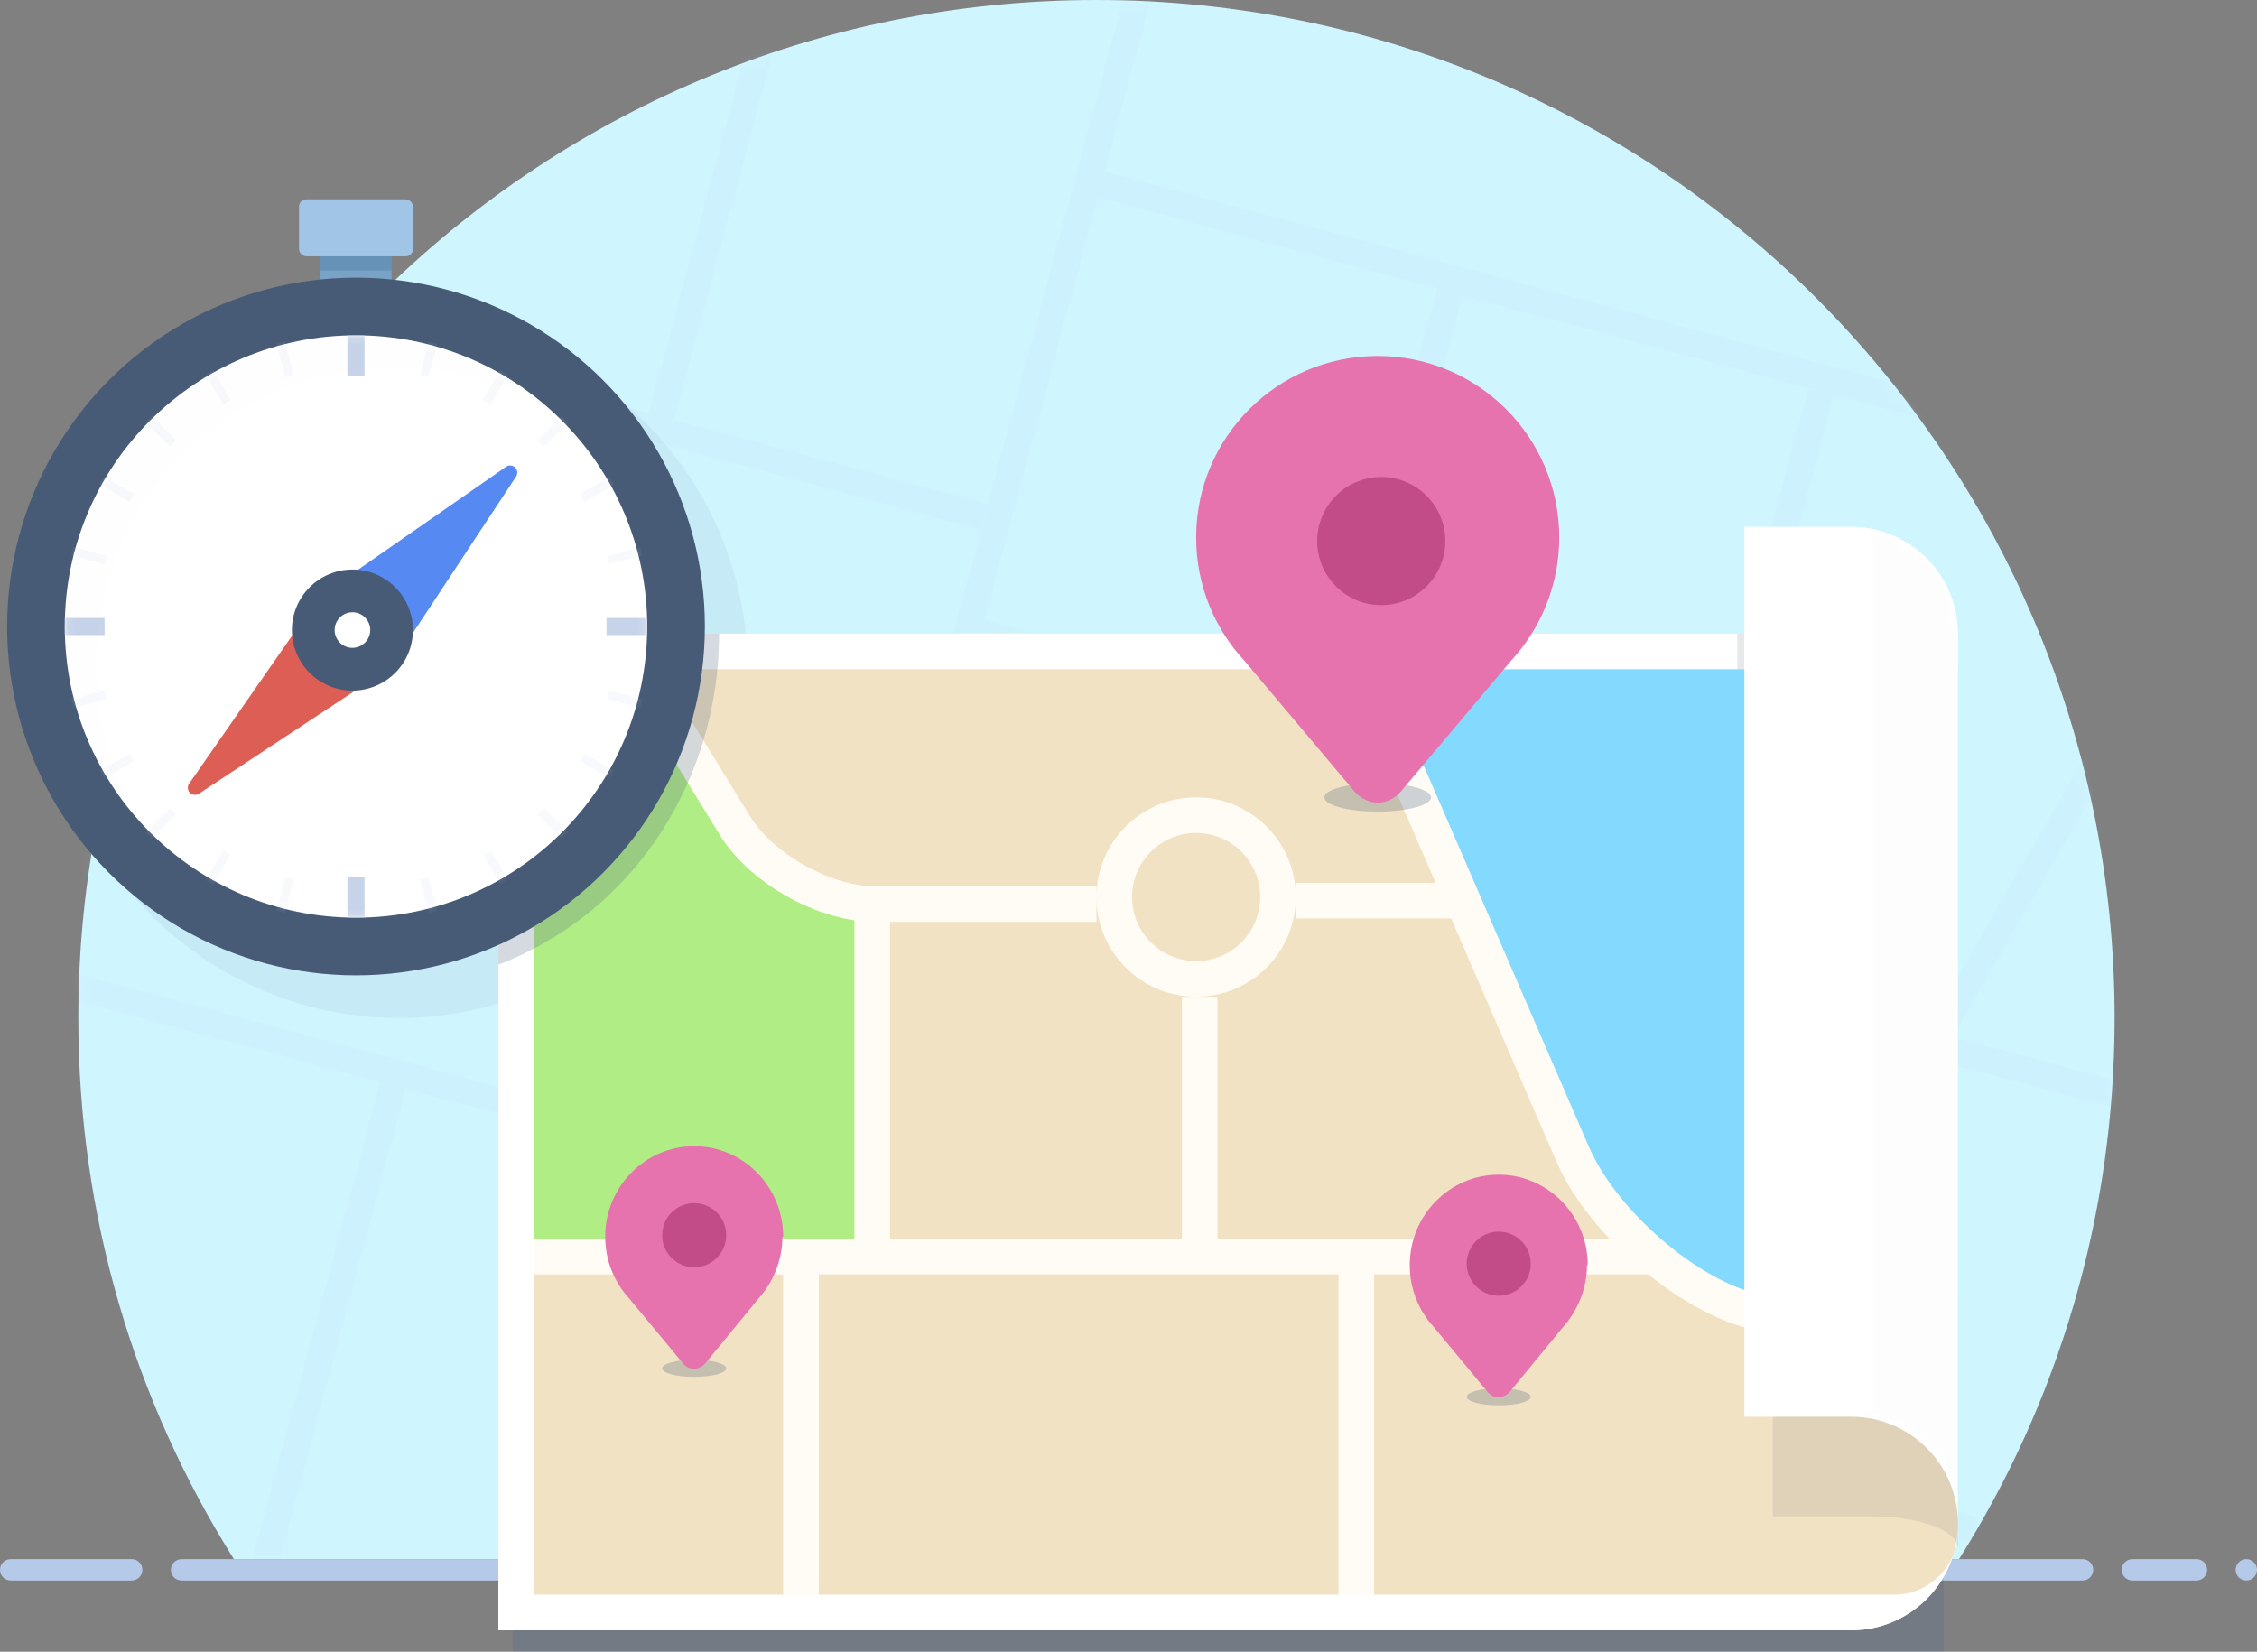
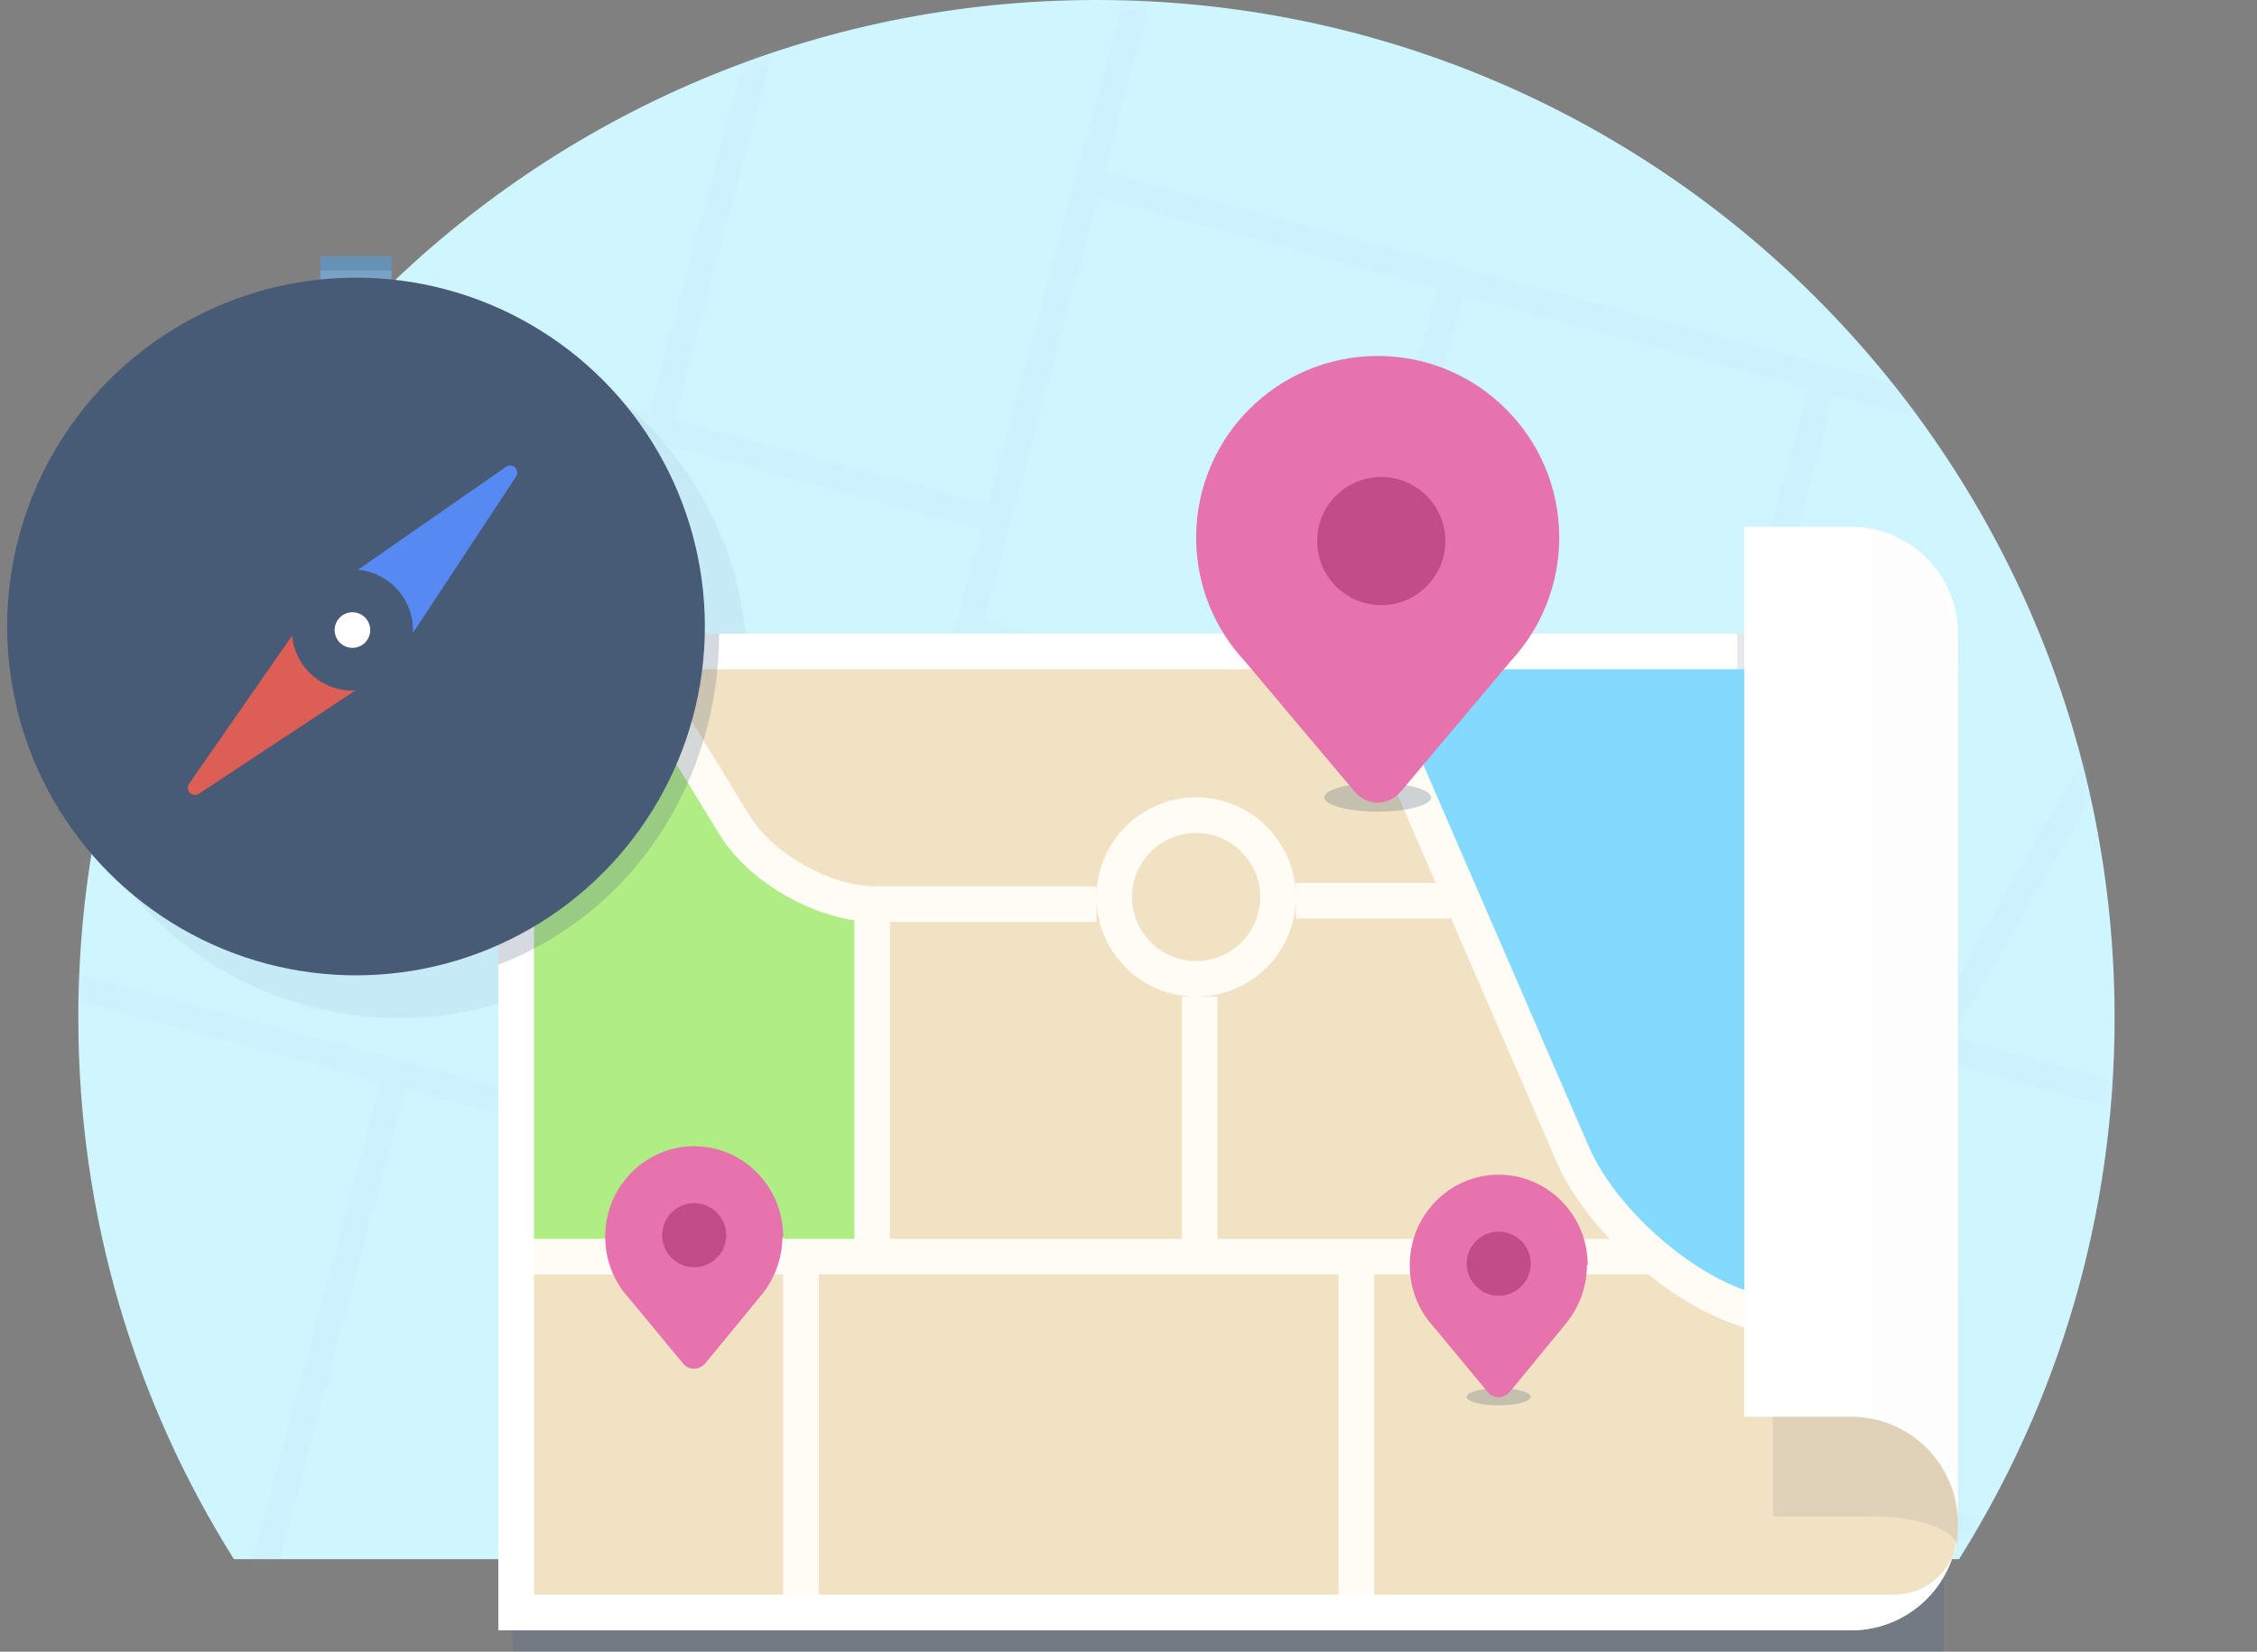
<svg xmlns="http://www.w3.org/2000/svg" xmlns:xlink="http://www.w3.org/1999/xlink" width="317" height="232" viewBox="0 0 317 232">
  <rect x="0" y="0" width="317" height="232" fill="#808080" stroke="none" />
  <defs>
    <path id="b" d="M264.15 219C278 196.98 286 170.93 286 143 286 64.02 221.98 0 143 0S0 64.02 0 143c0 27.93 8 53.98 21.85 76h242.3z" />
    <path id="d" d="M0 125V0h15c8.28 0 15 6.72 15 15v125c0-8.28-6.72-15-15-15H0z" />
    <ellipse id="a" cx="49" cy="13" rx="13" ry="13" />
    <mask id="f" width="26" height="26" x="0" y="0" fill="#fff">
      <use xlink:href="#a" />
    </mask>
-     <ellipse id="g" cx="49" cy="49" rx="40.9" ry="40.9" />
  </defs>
  <g fill="none" fill-rule="evenodd" transform="translate(-71 -40)">
    <path d="M0 0h450v300H0z" />
    <g transform="translate(82 40)">
      <mask id="c" fill="#fff">
        <use xlink:href="#b" />
      </mask>
      <use fill="#CFF5FF" xlink:href="#b" />
      <path fill="#BCDDFC" d="M51.04 97.46l-73.54-19.7-13.25 49.45 138.48 37.2 7.83-29.2-43.62-11.7c-6.13-1.6-12.03-7.82-13.36-14.03l-2.54-11.9zm-.88-4.1l-71.7-19.2 9.88-36.87L41.2 51.4l8.96 41.92zm-4.92-40.83l81.6 21.86.95-3.6L83.7 59l19.6-73.13 50.87-13.64L111.5 131.5l-43.6-11.7c-4.77-1.27-9.65-6.4-10.68-11.25L45.24 52.53zm-2.4-4.5l-22.06-5.9 9.85-36.8L99.17-13 80.13 58.02l-35.77-9.58-.15-.7-1.3.3zm-79.56 82.78l-21.68 81-3.6-.9L10.3-59l3.58.96L-4.6 10.93l175.7-47.08.97 3.6-13.72 3.67-14.2 52.98L304.4 67.04l18.8-32.56 3.22 1.86-36.6 63.4 58.3 15.64-.96 3.6-59.27-15.9-24.6 42.58 33.8 9.06-1 3.6-34.8-9.32-31.3 54.25 36.9 9.9-1 3.6L228 206.6l-41.34 71.6-2.54-1.5-.74-.2 9.14-34.2-99.8-26.8-6.5 24.3-3.6-.98 19.02-71.05L46 152.95 23.86 235.7l-3.6-.96L42.42 152l-79.14-21.2zm31-115.7l-4.97 18.6 27.9 7.5 9.3-34.7-32.2 8.6zm187.22 179l-10.36 38.7-3.6-.9 10.36-38.63-22.48-6.02.96-3.6 48.56 13.04-.96 3.6-22.48-6.03zm12.12 44.7l20.48-76.4-48.56-13-13.74 51.3c-1.2 4.5-5.8 7.16-10.26 5.96L98.38 195l-4.58 17.07 20.68 5.55 4.58-17.1 3.6.95-4.58 17.1-3.6-.97 79.14 21.2zm21.44-80l16.26-60.6-41.1 9.2c-2.43 6.57-9.1 10.5-15.98 9.58l-7.74 28.88 48.56 13.03zm-99.8-26.8l11.07-41.3 35.18 9.47c-.9 6.73 2.9 13.27 9.2 15.8L163 144.8 115.3 132zm-.98 3.6l-14.94 55.8L142.5 203c2.48.67 5.04-.8 5.7-3.28l13.74-51.27-47.66-12.78zm94.26 61.9l15.66-58.4 33.46 9-31.33 54.27-17.8-4.77zm-.96 3.6l-16.83 62.8 33.66-58.3-16.8-4.5zm17.6-65.6l10.24-38.23.2-.04-.08-.4 11.06-41.4-3.6-.94-10.6 39.6-41.27 9.25c.53-6.4-3.2-12.5-9.23-15l12.55-46.8 108.03 28.9-42.9 74.3-34.4-9.2zm-97.9-48.4l15.92-59.4 47.66 12.8-12.56 46.9c-6.73-.93-13.27 2.84-15.82 9.13l-35.2-9.42zM7.2 85.7l3.6.97-13.26 49.46-3.6-.97L7.17 85.7zm166.2 27.2c5.96 1.6 12.08-1.95 13.68-7.9 1.6-5.97-1.94-12.1-7.9-13.7-5.96-1.6-12.08 1.95-13.68 7.9-1.6 5.97 1.94 12.1 7.9 13.7z" opacity=".32" mask="url(#c)" />
    </g>
    <circle cx="127" cy="134" r="49" fill="#485B76" opacity=".07" />
-     <path fill="#B5CAE9" d="M95 260.5c0-.83.67-1.5 1.5-1.5h267c.83 0 1.5.67 1.5 1.5s-.67 1.5-1.5 1.5h-267c-.83 0-1.5-.67-1.5-1.5zm-24 0c0-.83.67-1.5 1.5-1.5h17c.83 0 1.5.67 1.5 1.5s-.67 1.5-1.5 1.5h-17c-.83 0-1.5-.67-1.5-1.5zm298 0c0-.83.68-1.5 1.5-1.5h9c.83 0 1.5.67 1.5 1.5s-.68 1.5-1.5 1.5h-9c-.83 0-1.5-.67-1.5-1.5zm16 0c0-.83.67-1.5 1.5-1.5s1.5.67 1.5 1.5-.67 1.5-1.5 1.5-1.5-.67-1.5-1.5z" />
    <path fill="#194FA4" opacity=".11" d="M143 133h201v139H143z" />
    <path fill="#F2E2C4" d="M141 129h205v125c0 8.28-6.72 15-15 15H141V129z" />
    <path fill="#B1ED85" d="M144 133h15.5l17 26.5L194 169v46h-50" />
    <path fill="#84D9FF" d="M264 133h79.5v103l-37.48-16.97c-5.54-2.5-11.82-9.12-14.04-14.77L264 133z" />
    <path fill="#FFFCF6" d="M191 169.27c-7.33-1.1-15.23-6-18.93-12.04l-16-26.05 4.25-2.62 16 26.06c3.3 5.38 11.37 9.88 17.68 9.88h31v5h-29V214h-5v-44.73zM264 219h38.5c4.1 3.3 8.63 5.93 12.93 7.28l28.2 8.85 1.5-4.77-28.2-8.85c-8.8-2.7-19.13-12-22.8-20.5l-31.33-72.3-4.6 2 14.45 33.3H253v5h21.82l14.73 34c1.62 3.8 4.3 7.6 7.54 11H143v5h38v48.8h5V219h73v48.72h5V219zm-27-39v34h5v-34h-5zm2 0c-7.73 0-14-6.27-14-14s6.27-14 14-14 14 6.27 14 14-6.27 14-14 14zm0-5c4.97 0 9-4.03 9-9s-4.03-9-9-9-9 4.03-9 9 4.03 9 9 9z" />
    <ellipse cx="264.5" cy="152" fill="#485B76" opacity=".26" rx="7.5" ry="2" />
-     <ellipse cx="168.5" cy="232.2" fill="#485B76" opacity=".26" rx="4.5" ry="1.2" />
    <path fill="#FFF" d="M146 264h191c4.97 0 9-4.03 9-9V134H146v130zm-5-135h205v125c0 8.28-6.72 15-15 15H141V129z" />
    <path fill="#485B76" opacity=".14" d="M315 129h1v5h-1z" />
    <path fill="#485B76" d="M172 129h-31v46.5c19.5-7.5 31-26.42 31-46.5z" opacity=".23" />
    <path fill="#273346" d="M320 221h26v36.5c0-2.5-5.37-4.5-12-4.5h-14v-32z" opacity=".09" />
    <g transform="translate(316 114)">
      <mask id="e" fill="#fff">
        <use xlink:href="#d" />
      </mask>
      <use fill="#FFF" xlink:href="#d" />
      <path fill="#B5C9E8" opacity=".15" mask="url(#e)" d="M18-9h30v149H18z" />
    </g>
    <g transform="translate(239 90)">
      <path fill="#E673AD" d="M51 25.5C51 11.42 39.58 0 25.5 0S0 11.42 0 25.5c0 6.72 2.6 12.83 6.84 17.38L22.2 61.12c1.82 2.15 4.77 2.16 6.6 0l15.42-18.3C48.42 38.27 51 32.18 51 25.5z" />
      <ellipse cx="26" cy="26" fill="#C24C87" rx="9" ry="9" />
    </g>
    <g transform="translate(72 50)">
      <use stroke="#485B76" stroke-width="5" mask="url(#f)" xlink:href="#a" />
      <path fill="#79A2C7" d="M44 26h10v4H44z" />
      <path fill="#42709A" opacity=".33" d="M44 26h10v2H44z" />
-       <rect width="16" height="8" x="41" y="18" fill="#A1C5E6" rx="1" />
      <g transform="translate(0 29)">
        <circle cx="49" cy="49" r="49" fill="#485B76" />
        <mask id="h" fill="#fff">
          <use xlink:href="#g" />
        </mask>
        <use fill="#FFF" xlink:href="#g" />
        <path fill="#DBE3F0" d="M19.44 20.3l.86-.86 3.42 3.43-.86.86-3.42-3.43zm59.36 0l-.86-.86-3.43 3.43.9.86 3.5-3.43zM19.44 77.95l.86.86 3.42-3.4-.86-.8-3.42 3.4zm59.36 0l-.86.86-3.43-3.4.9-.8 3.5 3.4zm-65.8-49l.6-1.04 4.2 2.5-.6 1.1L13 29zM70.32 13.6l-1.06-.6-2.42 4.2 1.06.6 2.43-4.2zM27.9 84.65l1.06.6 2.42-4.2-1.05-.6-2.42 4.2zM85.26 69.3l-.6 1.04-4.2-2.44.6-1.05 4.2 2.44zM9 39l.32-1.17L14 39.1l-.3 1.16L9 39zM60.4 9.32L59.24 9 58 13.7l1.16.3 1.25-4.68zm-22.57 79.6l1.17.32 1.25-4.7-1.17-.3-1.25 4.7zm51.4-29.67l-.3 1.17-4.7-1.26.32-1.18 4.68 1.27zM27.9 13.6l1.06-.6 2.42 4.2-1.05.6-2.42-4.2zm57.35 15.36l-.6-1.05-4.2 2.5.6 1.1 4.2-2.4zM13 69.3l.6 1.04 4.2-2.44-.6-1.05L13 69.3zm57.33 15.35l-1.06.6-2.42-4.2 1.06-.6 2.5 4.2zM37.83 9.32L39 9l1.25 4.7-1.17.3-1.25-4.68zM89.23 39l-.3-1.17-4.7 1.26.32 1.1 4.68-1.2zM9 59.25l.32 1.17L14 59.16l-.3-1.18L9 59.25zm51.4 29.68l-1.17.3L58 84.56l1.16-.3 1.25 4.68z" opacity=".45" mask="url(#h)" />
-         <path fill="#C6D3E8" d="M47.8 8.1h2.4v5.67h-2.4V8.1zm0 76.13h2.4v5.67h-2.4v-5.67zM84.22 47.8h5.67v2.4h-5.7v-2.4zm-76.13 0h5.6v2.4H8.1v-2.4z" mask="url(#h)" />
+         <path fill="#C6D3E8" d="M47.8 8.1h2.4v5.67h-2.4V8.1zm0 76.13h2.4v5.67h-2.4v-5.67zM84.22 47.8h5.67v2.4h-5.7v-2.4zm-76.13 0h5.6v2.4H8.1v-2.4" mask="url(#h)" />
        <path fill="#678CC1" d="M76.2 18.46C69 12.02 59.46 8.1 49 8.1 26.4 8.1 8.1 26.4 8.1 49c0 10.45 3.92 19.98 10.36 27.2-3.77-6.3-5.93-13.68-5.93-21.56 0-23.26 18.85-42.1 42.1-42.1 7.9 0 15.27 2.15 21.58 5.92z" opacity=".1" mask="url(#h)" />
      </g>
      <path fill="#DC5E54" d="M43.7 74l9.9 9.9-26.68 17.6c-.38.24-.94.18-1.26-.14-.32-.33-.37-.9-.12-1.25L43.7 74z" />
      <path fill="#5789F2" d="M44 73.7l9.9 9.9 17.6-26.68c.24-.38.18-.94-.14-1.26-.33-.32-.9-.37-1.25-.12L44 73.7z" />
      <circle cx="48.5" cy="78.5" r="8.5" fill="#485B76" />
      <ellipse cx="48.5" cy="78.5" fill="#FFF" rx="2.5" ry="2.5" />
    </g>
    <g transform="translate(156 201)">
      <path fill="#E673AD" d="M25 12.7C25 5.7 19.4 0 12.5 0S0 5.7 0 12.7c0 3.35 1.27 6.4 3.35 8.66l7.54 9.1c.8 1.06 2.3 1.06 3.2 0l7.5-9.13c2-2.27 3.3-5.3 3.3-8.63z" />
      <circle cx="12.5" cy="12.5" r="4.5" fill="#C24C87" />
    </g>
    <ellipse cx="281.5" cy="236.2" fill="#485B76" opacity=".26" rx="4.5" ry="1.2" />
    <g transform="translate(269 205)">
      <path fill="#E673AD" d="M25 12.7C25 5.7 19.4 0 12.5 0S0 5.7 0 12.7c0 3.35 1.27 6.4 3.35 8.66l7.54 9.1c.8 1.06 2.3 1.06 3.2 0l7.5-9.13c2-2.27 3.3-5.3 3.3-8.63z" />
      <circle cx="12.5" cy="12.5" r="4.5" fill="#C24C87" />
    </g>
  </g>
</svg>